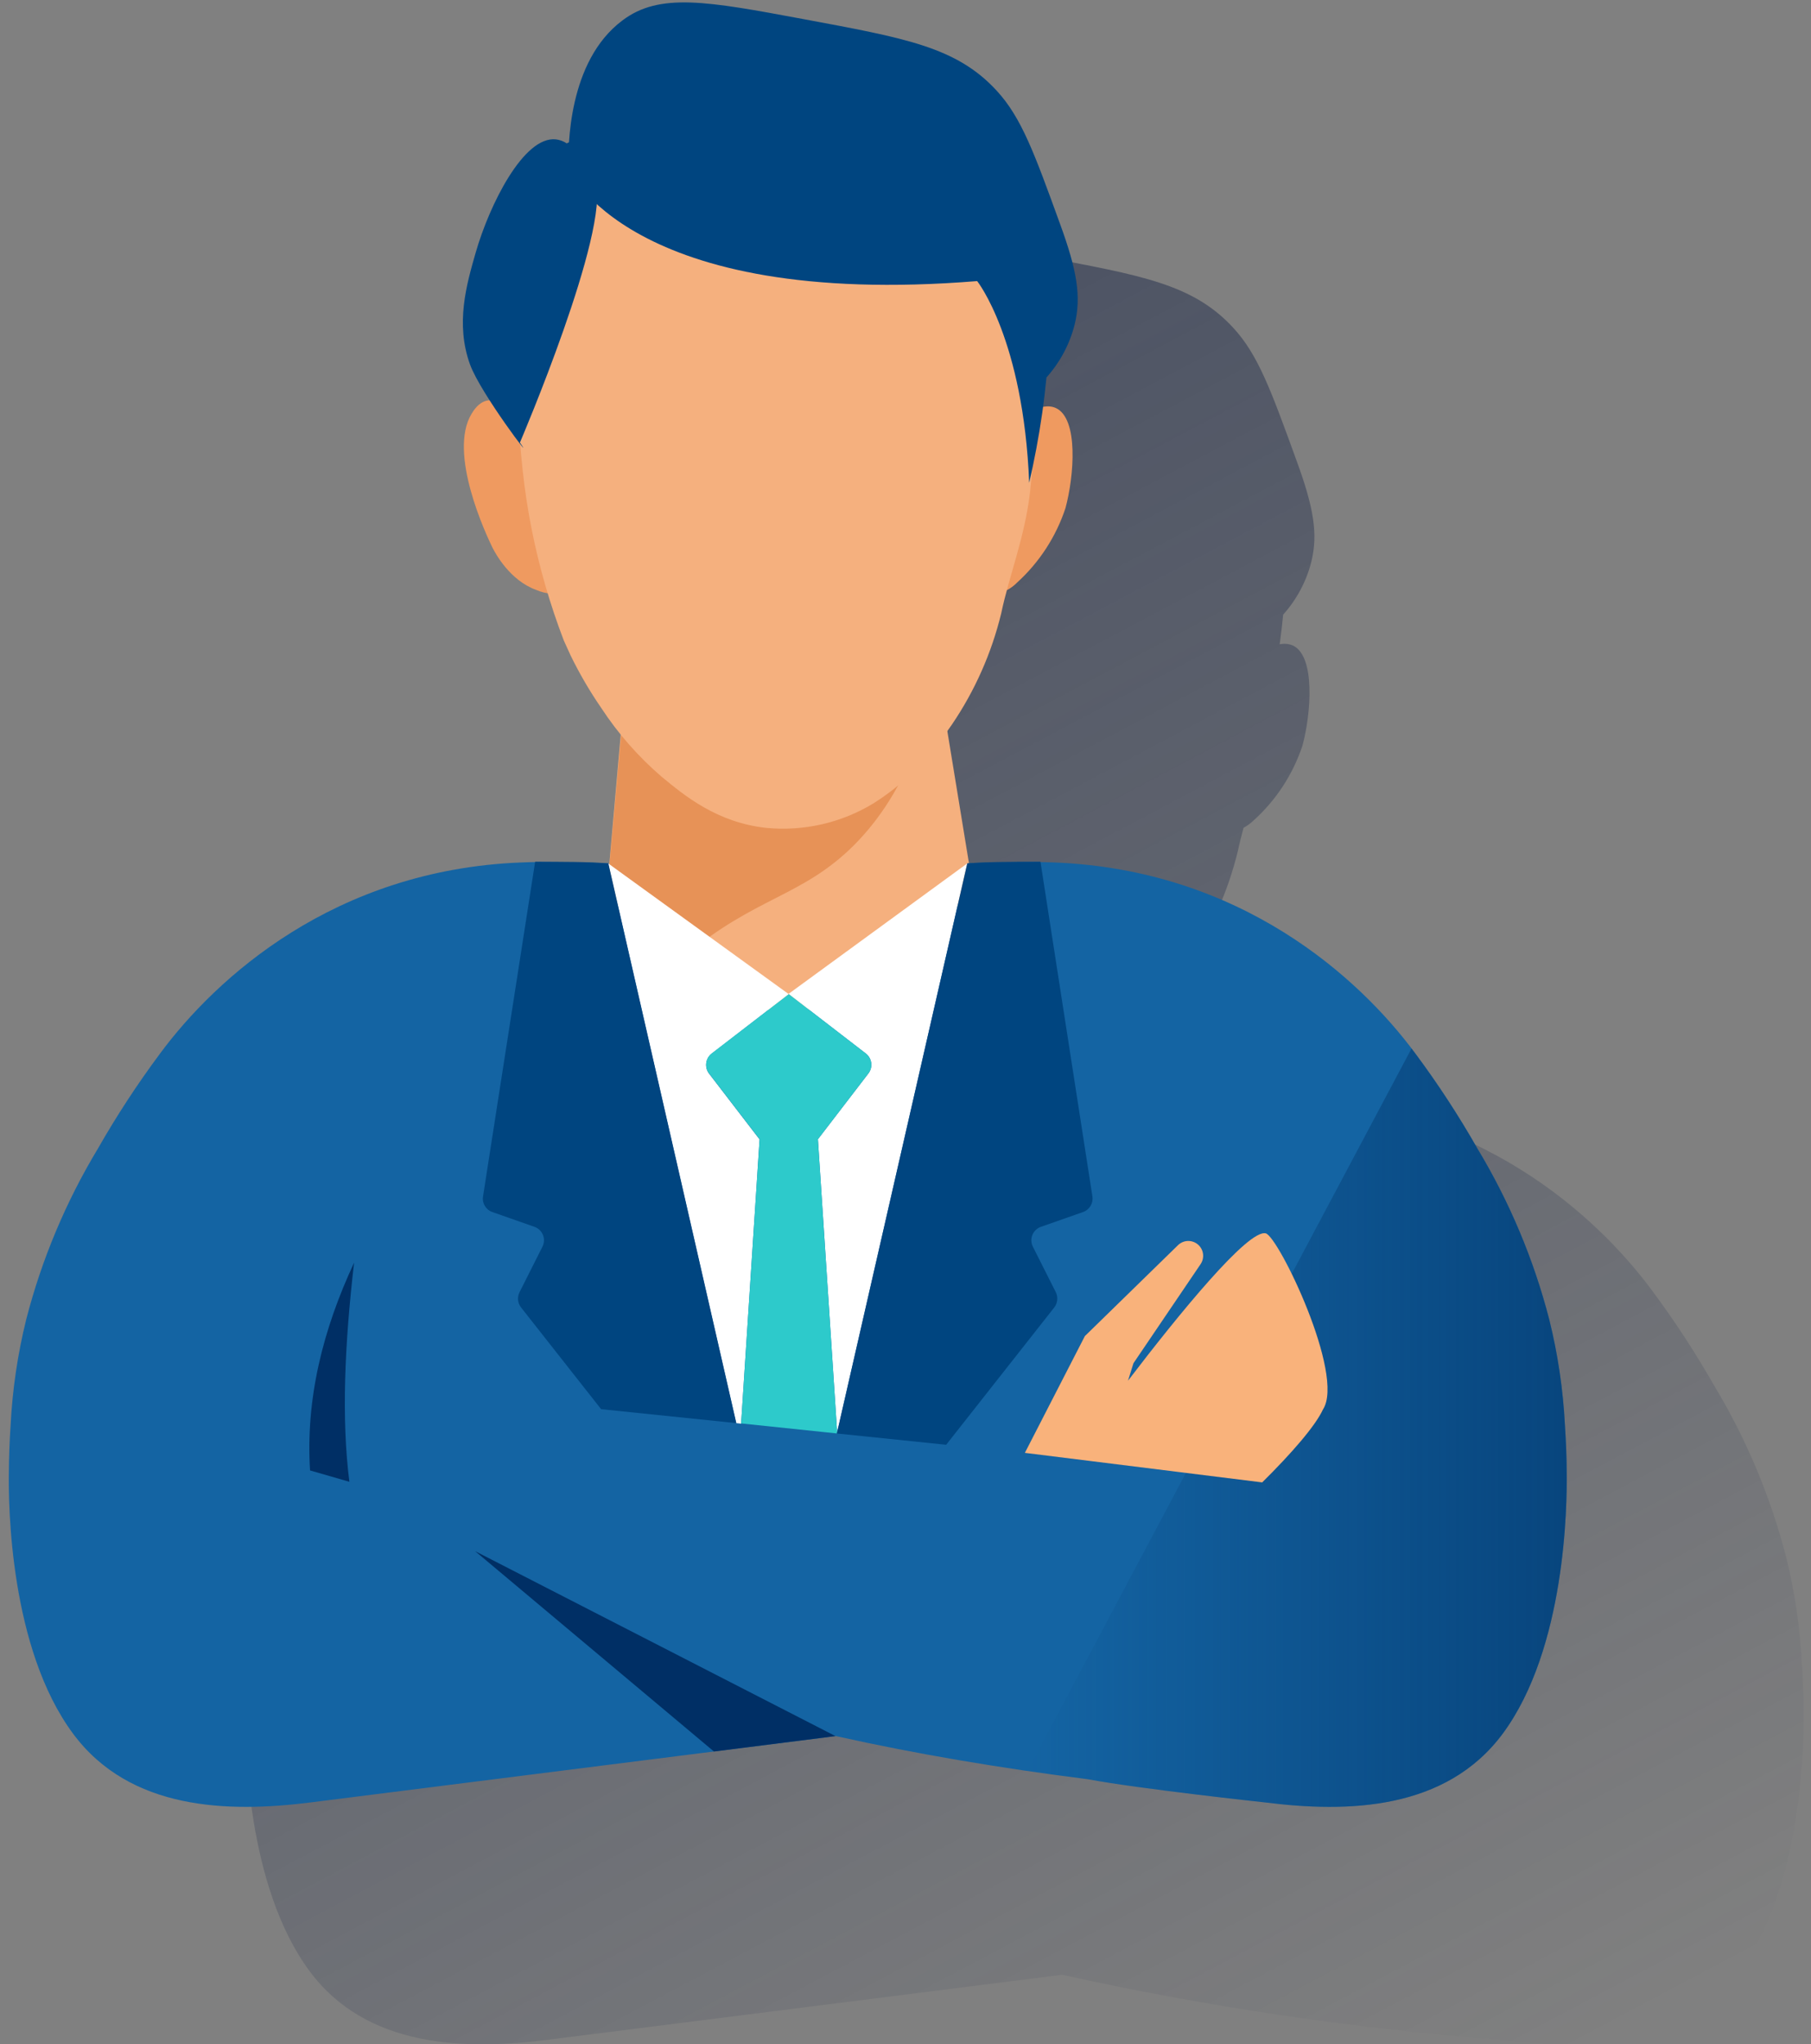
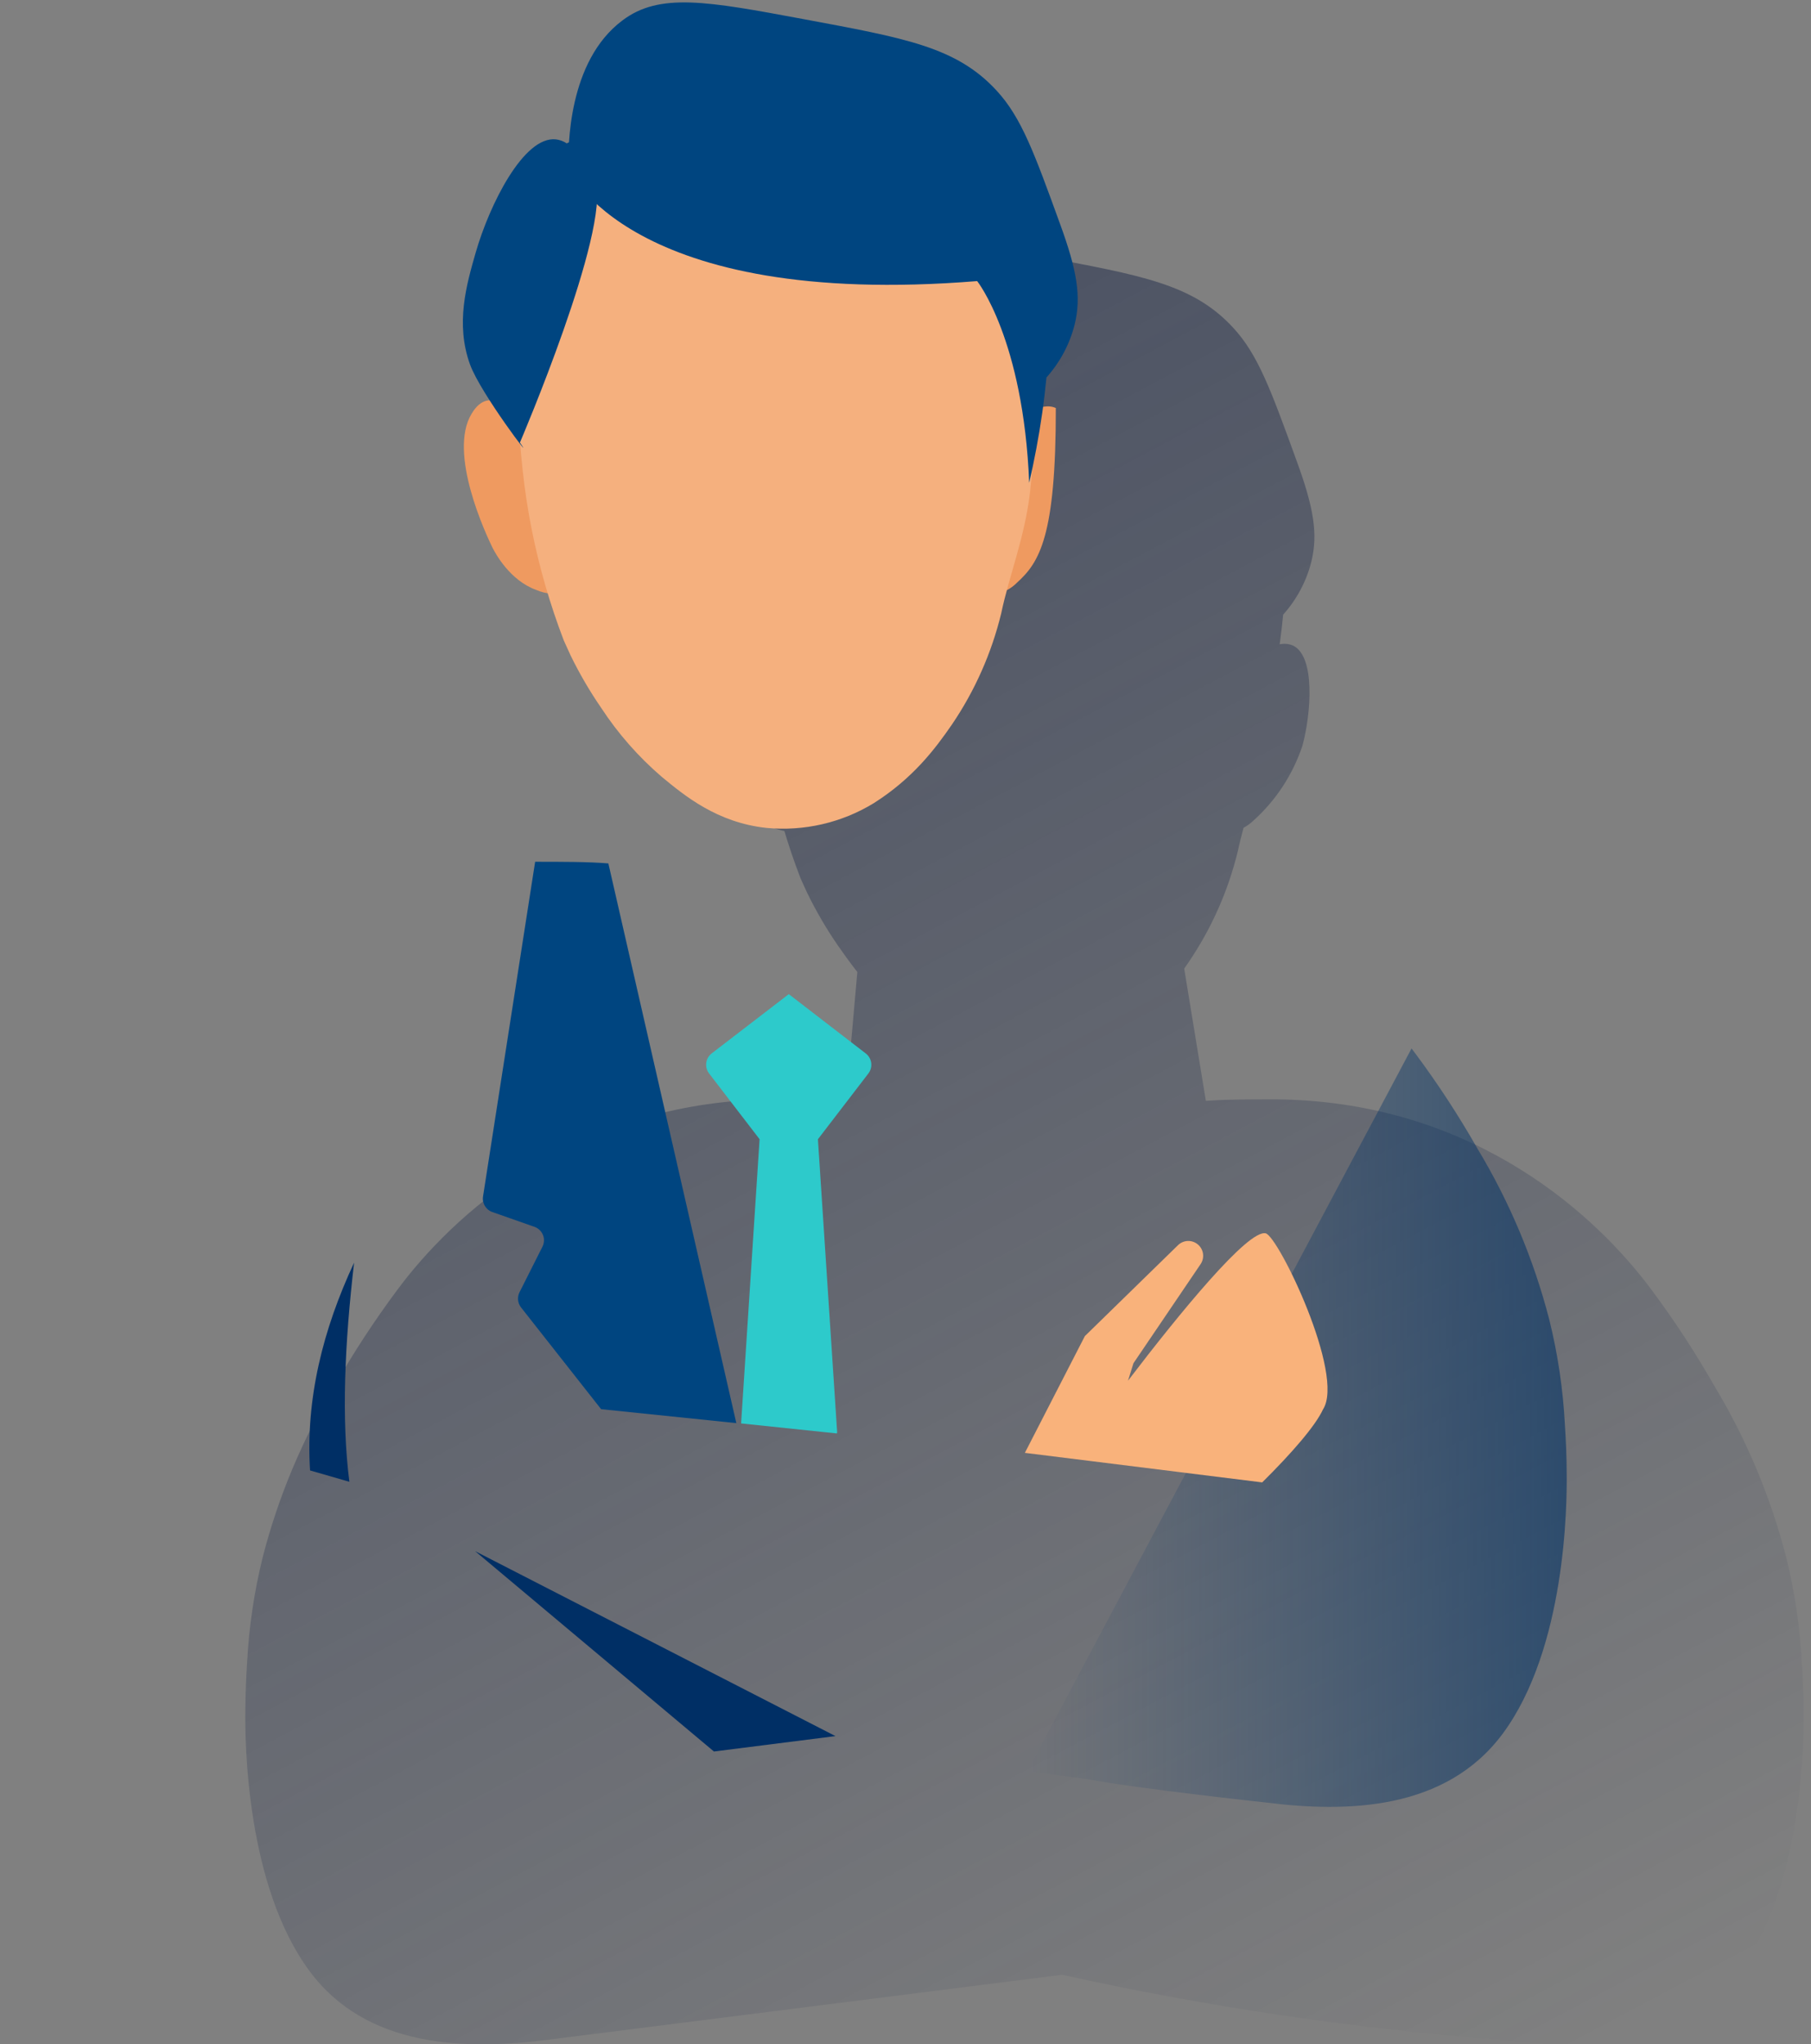
<svg xmlns="http://www.w3.org/2000/svg" width="140px" height="158px" viewBox="0 0 140 158" version="1.1">
  <rect x="0" y="0" width="140" height="158" fill="#808080" stroke="none" />
  <title>ic-elegi</title>
  <defs>
    <linearGradient x1="21.148%" y1="13.82%" x2="64.813%" y2="108.908%" id="linearGradient-1">
      <stop stop-color="#192647" offset="0%" />
      <stop stop-color="#192647" stop-opacity="0.5" offset="0%" />
      <stop stop-color="#192647" stop-opacity="0" offset="100%" />
    </linearGradient>
    <linearGradient x1="99.997%" y1="49.999%" x2="0%" y2="49.999%" id="linearGradient-2">
      <stop stop-color="#003165" stop-opacity="0.6" offset="0%" />
      <stop stop-color="#003165" stop-opacity="0" offset="100%" />
    </linearGradient>
  </defs>
  <g id="✏️-Draft-Web" stroke="none" stroke-width="1" fill="none" fill-rule="evenodd">
    <g id="Landing-PAS-Web" transform="translate(-266, -3109)">
      <g id="Group-40" transform="translate(0, 1582)">
        <g id="ic-elegi" transform="translate(235, 1509)">
          <g id="Cuadrados_Blancos">
            <rect id="Rectangle" x="0" y="0" width="176" height="176" />
          </g>
          <g id="BBVA-Manager-Man-1" transform="translate(31.68, 18.187)" fill-rule="nonzero">
            <path d="M138.742,131.928 C138.742,130.769 138.688,129.563 138.607,128.299 C138.465,125.546 138.059,122.813 137.393,120.137 C136.19,115.48 134.318,111.022 131.834,106.903 C130.387,104.365 128.788,101.917 127.045,99.573 C122.719,93.713 113.564,85.379 99.133,84.808 C98.795,84.791 98.423,84.788 98.068,84.781 L97.669,84.781 C95.959,84.781 94.259,84.781 92.938,84.872 L92.539,84.893 L90.947,75.177 L90.866,74.673 L91.204,74.183 C92.978,71.568 94.268,68.656 95.013,65.586 C95.138,64.988 95.294,64.393 95.452,63.791 C95.75,63.629 96.024,63.426 96.267,63.19 C97.986,61.628 99.273,59.649 100.005,57.445 C100.681,54.957 101.019,50.506 99.261,49.702 C98.941,49.567 98.586,49.536 98.247,49.614 C98.352,48.834 98.443,48.063 98.514,47.32 C99.561,46.152 100.309,44.747 100.694,43.227 C101.218,41.088 100.883,39.06 99.565,35.454 C97.575,29.973 96.581,27.232 94.658,25.15 C91.546,21.771 87.591,21.095 79.697,19.618 C72.299,18.243 68.598,17.553 65.725,19.733 C62.562,22.132 61.781,26.472 61.606,29.195 C61.546,29.212 61.49,29.24 61.44,29.277 C61.188,29.108 60.9,29 60.598,28.962 C58.108,28.689 55.461,34.001 54.394,37.715 C53.68,40.196 52.815,43.21 53.954,46.356 C54.369,47.326 54.876,48.254 55.468,49.128 C55.391,49.128 55.316,49.128 55.242,49.158 C54.596,49.314 54.228,49.929 54.076,50.172 C52.237,53.213 55.198,59.493 55.691,60.52 C55.945,61.01 57.043,63.038 59.047,63.774 C59.342,63.889 59.646,63.977 59.956,64.038 C60.294,65.173 60.71,66.404 61.2,67.678 C61.352,68.032 61.538,68.414 61.721,68.823 C62.407,70.232 63.197,71.588 64.086,72.879 C64.499,73.467 64.995,74.176 65.597,74.937 C65.3,78.278 65.003,81.621 64.708,84.967 L64.624,84.906 L64.624,84.906 C64.448,84.877 64.271,84.864 64.093,84.869 C62.772,84.785 61.072,84.778 59.362,84.778 L58.963,84.778 C58.605,84.778 58.246,84.778 57.895,84.805 C43.467,85.362 34.308,93.71 29.986,99.57 C28.243,101.915 26.643,104.363 25.194,106.9 C22.71,111.018 20.838,115.477 19.638,120.134 C18.972,122.809 18.566,125.542 18.424,128.295 C18.34,129.563 18.299,130.766 18.289,131.925 C18.245,134.463 18.357,145.568 23.254,152.158 C27.647,158.086 35.241,158.275 41.608,157.47 L72.333,153.587 L72.333,153.587 L73.887,153.391 L81.427,152.438 C92.614,154.914 103.961,156.596 115.385,157.47 L115.439,157.47 C121.807,158.275 129.387,158.086 133.791,152.158 C138.674,145.571 138.782,134.466 138.742,131.928 Z" id="Path" fill="url(#linearGradient-1)" />
-             <path d="M75.79,76.086 C75.367,76.789 70.146,82.892 60.686,83.321 C51.632,83.73 46.154,76.921 45.576,76.177 L48.111,47.482 L71.238,48.388 L72.633,56.799 L75.79,76.086 Z" id="Path" fill="#F5B07E" />
-             <path d="M70.244,57.181 C68.747,61.297 66.719,63.768 65.225,65.248 C61.264,69.127 57.658,69.171 52.332,73.646 C50.613,75.066 49.053,76.669 47.682,78.428 C47.323,78.09 46.935,77.711 46.553,77.299 C46.252,76.961 45.83,76.501 45.583,76.194 C46.428,66.627 47.273,57.478 48.111,47.914 L71.238,48.82 L70.244,57.181 Z" id="Path" fill="#D6722C" opacity="0.48" />
            <path d="M40.807,34.028 C40.807,34.028 38.746,30.351 36.941,30.78 C36.296,30.933 35.927,31.551 35.775,31.794 C33.937,34.836 36.894,41.115 37.391,42.142 C37.644,42.632 38.743,44.66 40.747,45.397 C41.509,45.734 42.363,45.803 43.17,45.593 C43.464,45.511 43.741,45.377 43.988,45.197 C46.157,43.102 40.807,34.028 40.807,34.028 Z" id="Path" fill="#EF9A60" />
-             <path d="M77.223,32.913 C77.764,32.419 79.639,30.753 80.94,31.348 C82.711,32.156 82.36,36.603 81.684,39.094 C80.952,41.298 79.665,43.277 77.946,44.839 C77.48,45.316 76.874,45.633 76.216,45.741 C76.08,45.762 75.942,45.762 75.807,45.741 C75.28,45.572 75.323,42.771 77.223,32.913 Z" id="Path" fill="#EF9A60" />
+             <path d="M77.223,32.913 C77.764,32.419 79.639,30.753 80.94,31.348 C80.952,41.298 79.665,43.277 77.946,44.839 C77.48,45.316 76.874,45.633 76.216,45.741 C76.08,45.762 75.942,45.762 75.807,45.741 C75.28,45.572 75.323,42.771 77.223,32.913 Z" id="Path" fill="#EF9A60" />
            <path d="M60.051,4.191 C56.514,4.03 52.997,4.807 49.858,6.445 C47.333,7.773 45.107,9.604 43.315,11.825 C39.936,17.144 39.165,21.625 39.006,24.329 C38.901,26.107 39.047,27.999 39.344,31.791 C39.591,35.028 39.787,37.536 40.422,40.726 C41.005,43.655 41.836,46.529 42.906,49.317 C43.058,49.655 43.244,50.054 43.427,50.463 C44.113,51.872 44.904,53.227 45.792,54.518 C47.091,56.503 48.664,58.295 50.463,59.841 C52.241,61.311 54.748,63.389 58.574,63.801 C61.47,64.076 64.377,63.406 66.861,61.892 C69.882,59.976 71.592,57.725 72.91,55.809 C74.684,53.196 75.974,50.287 76.719,47.218 C77.341,44.244 78.558,41.321 78.957,37.756 C79.447,33.403 78.957,29.033 78.957,25.431 C78.551,22.723 77.828,20.072 76.804,17.533 C76.07,15.725 75.182,13.984 74.151,12.328 C72.552,9.941 70.427,7.951 67.939,6.512 C65.526,5.136 62.825,4.341 60.051,4.191 Z" id="Path" fill="#F5B07E" />
            <path d="M39.513,34.018 C39.513,34.018 46.529,17.627 45.353,13.802 C44.177,9.976 43.139,10.899 43.139,10.899 C42.887,10.73 42.599,10.622 42.298,10.585 C39.807,10.311 37.161,15.623 36.093,19.338 C35.38,21.818 34.515,24.833 35.654,27.979 C36.471,30.243 40.872,35.978 39.513,34.018 L39.513,34.018 Z" id="Path" fill="#004580" />
            <path d="M43.264,12.846 C43.264,12.846 47.83,23.724 74.86,21.538 C74.86,21.538 78.433,26.019 78.882,37.124 C79.271,35.434 79.619,33.633 79.896,31.69 C80.028,30.757 80.133,29.848 80.217,28.986 C81.264,27.818 82.012,26.414 82.397,24.893 C82.921,22.754 82.586,20.726 81.268,17.121 C79.278,11.639 78.284,8.898 76.361,6.813 C73.248,3.434 69.294,2.758 61.399,1.284 C54.001,-0.091 50.301,-0.781 47.428,1.399 C43.221,4.552 43.224,11.176 43.264,12.846 Z" id="Path" fill="#004580" />
-             <path d="M120.431,113.574 C120.431,112.419 120.377,111.209 120.296,109.948 C120.154,107.195 119.748,104.462 119.083,101.787 C117.88,97.134 116.007,92.68 113.523,88.566 C112.078,86.028 110.478,83.58 108.734,81.236 C104.408,75.376 95.253,67.042 80.822,66.471 C80.339,66.451 79.852,66.437 79.359,66.434 L79.224,66.434 C78.108,66.434 74.103,66.491 74.1,66.552 C74.019,70.54 70.599,75.079 65.408,77.008 C62.065,78.255 58.385,78.255 55.042,77.008 C49.851,75.079 46.431,70.54 46.347,66.552 C46.347,66.491 42.342,66.444 41.223,66.434 L41.081,66.434 C40.588,66.434 40.098,66.451 39.614,66.471 C25.177,67.029 16.025,75.386 11.695,81.236 C9.95,83.58 8.349,86.028 6.9,88.566 C4.415,92.684 2.544,97.143 1.344,101.8 C0.685,104.471 0.282,107.198 0.141,109.945 C0.056,111.209 0.016,112.415 0.005,113.571 C-0.039,116.112 0.07,127.214 4.97,133.807 C9.364,139.732 16.954,139.924 23.325,139.12 L63.914,133.993 L64.039,134.013 C70.122,135.365 76.621,136.467 83.414,137.325 C87.335,138.065 97.135,139.12 97.135,139.12 C103.503,139.924 111.083,139.732 115.487,133.807 C120.364,127.214 120.472,116.112 120.431,113.574 Z" id="Path" fill="#1464A3" />
-             <path d="M60.274,76.633 L46.337,66.546 L56.229,109.803 L56.611,109.843 L58.04,87.877 L54.133,82.791 C53.765,82.308 53.855,81.618 54.336,81.246 L60.298,76.647 L66.249,81.233 C66.73,81.604 66.82,82.294 66.452,82.777 L62.549,87.863 L64.036,110.506 L64.015,110.6 L64.015,110.6 L74.093,66.546 L60.274,76.633 Z" id="Path" fill="#FFFFFF" />
            <path d="M64.036,110.506 L62.549,87.863 L66.452,82.777 C66.82,82.294 66.73,81.604 66.249,81.233 L60.298,76.647 L54.336,81.229 C53.855,81.601 53.765,82.291 54.133,82.774 L58.04,87.86 L56.611,109.827 L64.015,110.6 L64.036,110.506 Z" id="Path" fill="#2DCACB" />
            <path d="M26.694,97.4 C25.968,103.645 25.704,109.435 26.329,114.338 L23.288,113.459 C22.943,107.924 24.274,102.594 26.694,97.4 Z" id="Path" fill="#002F65" />
            <path d="M120.431,113.574 C120.431,112.419 120.377,111.209 120.296,109.948 C120.154,107.195 119.748,104.462 119.083,101.787 C117.88,97.134 116.007,92.68 113.523,88.566 C112.078,86.028 110.478,83.58 108.734,81.236 C108.64,81.108 108.542,80.976 108.44,80.847 L78.75,136.687 C80.287,136.912 81.842,137.125 83.414,137.325 C87.335,138.065 97.135,139.12 97.135,139.12 C103.503,139.924 111.083,139.732 115.487,133.807 C120.364,127.214 120.472,116.112 120.431,113.574 Z" id="Path" fill="url(#linearGradient-2)" />
            <polygon id="Path" fill="#002F65" points="36.049 119.698 54.512 135.183 63.907 133.993" />
            <path d="M97.169,95.136 C95.817,94.798 90.471,101.354 86.52,106.525 L86.943,105.173 L92.066,97.613 L92.127,97.522 C92.464,97.034 92.373,96.37 91.917,95.99 C91.461,95.611 90.792,95.642 90.373,96.062 L83.313,102.953 L83.188,103.074 L83.036,103.368 L78.548,112.101 L96.879,114.382 L96.879,114.399 C99.19,112.114 101.015,110.006 101.593,108.745 C103.327,106.082 98.149,95.379 97.169,95.136 Z" id="Path" fill="#F9B27B" />
            <path d="M56.242,109.803 L46.35,66.546 C44.88,66.417 42.768,66.417 40.689,66.417 L36.661,92.284 C36.577,92.808 36.882,93.316 37.384,93.49 L40.635,94.632 C40.91,94.728 41.136,94.929 41.263,95.192 C41.39,95.454 41.407,95.756 41.311,96.031 C41.295,96.078 41.276,96.123 41.254,96.167 L39.483,99.685 C39.291,100.068 39.337,100.527 39.601,100.864 L45.789,108.725 L56.242,109.803 Z" id="Path" fill="#004580" />
-             <path d="M83.769,92.284 L79.754,66.417 C77.676,66.417 75.563,66.417 74.093,66.546 L64.015,110.604 L72.464,111.476 L80.819,100.864 C81.082,100.527 81.13,100.069 80.94,99.685 L79.166,96.167 C79.145,96.125 79.127,96.082 79.112,96.038 C79.015,95.762 79.032,95.459 79.158,95.195 C79.285,94.931 79.512,94.729 79.788,94.632 L83.043,93.49 C83.544,93.315 83.849,92.808 83.769,92.284 L83.769,92.284 Z" id="Path" fill="#004580" />
          </g>
        </g>
      </g>
    </g>
  </g>
</svg>